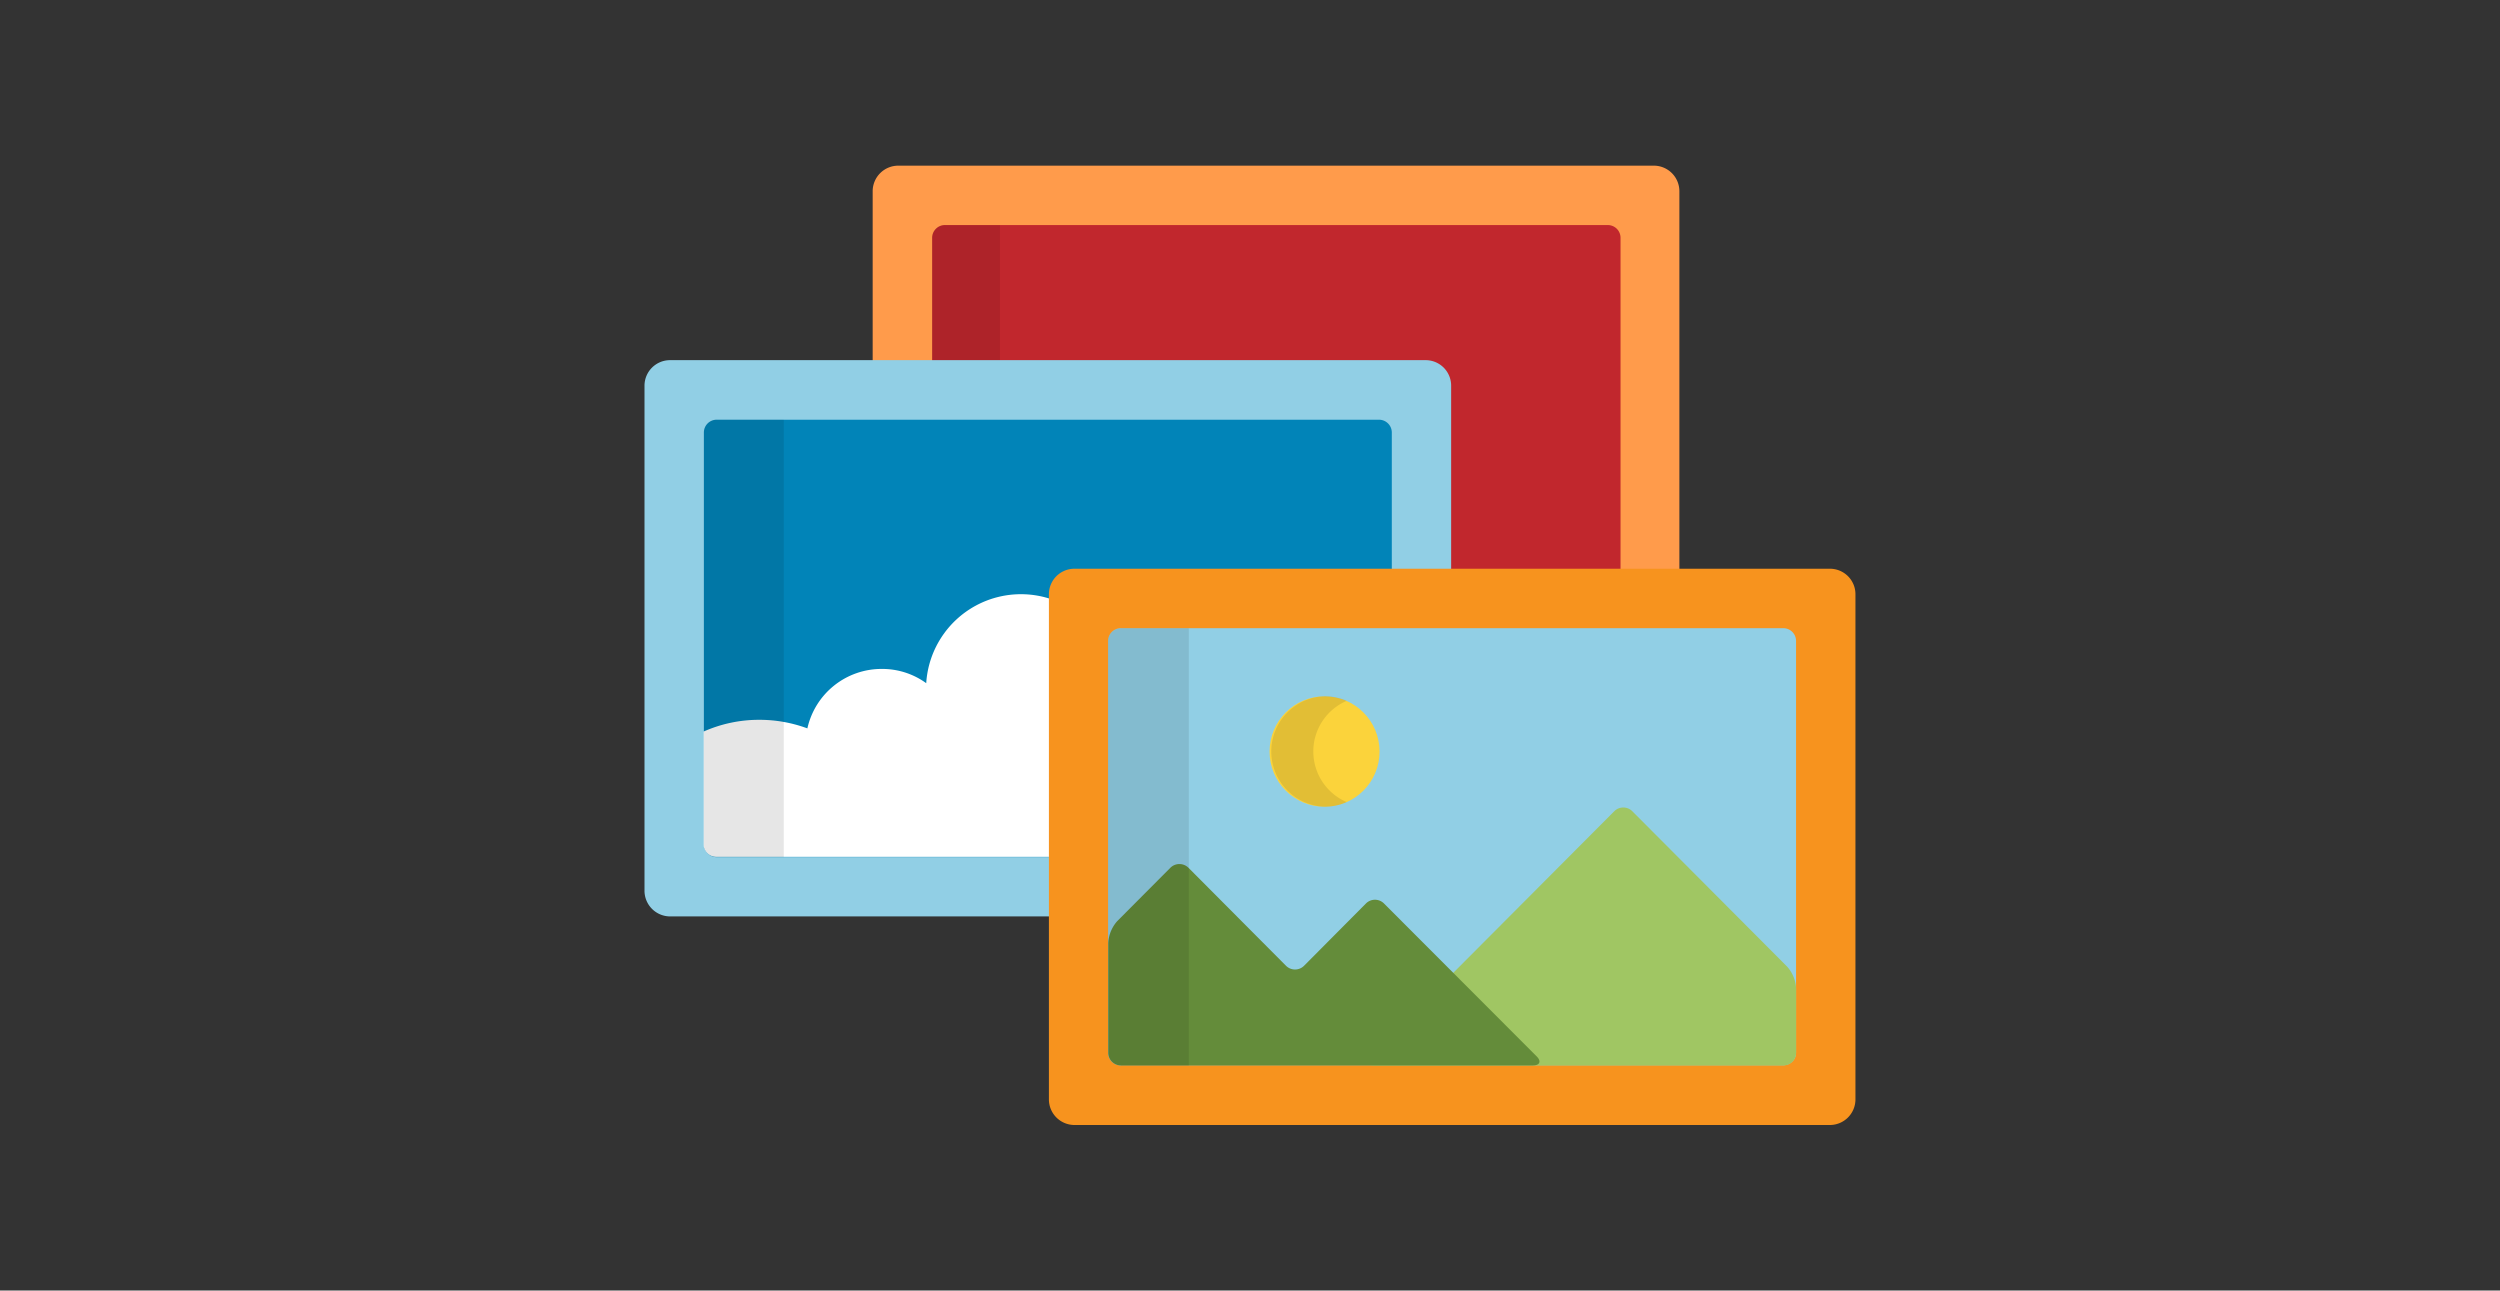
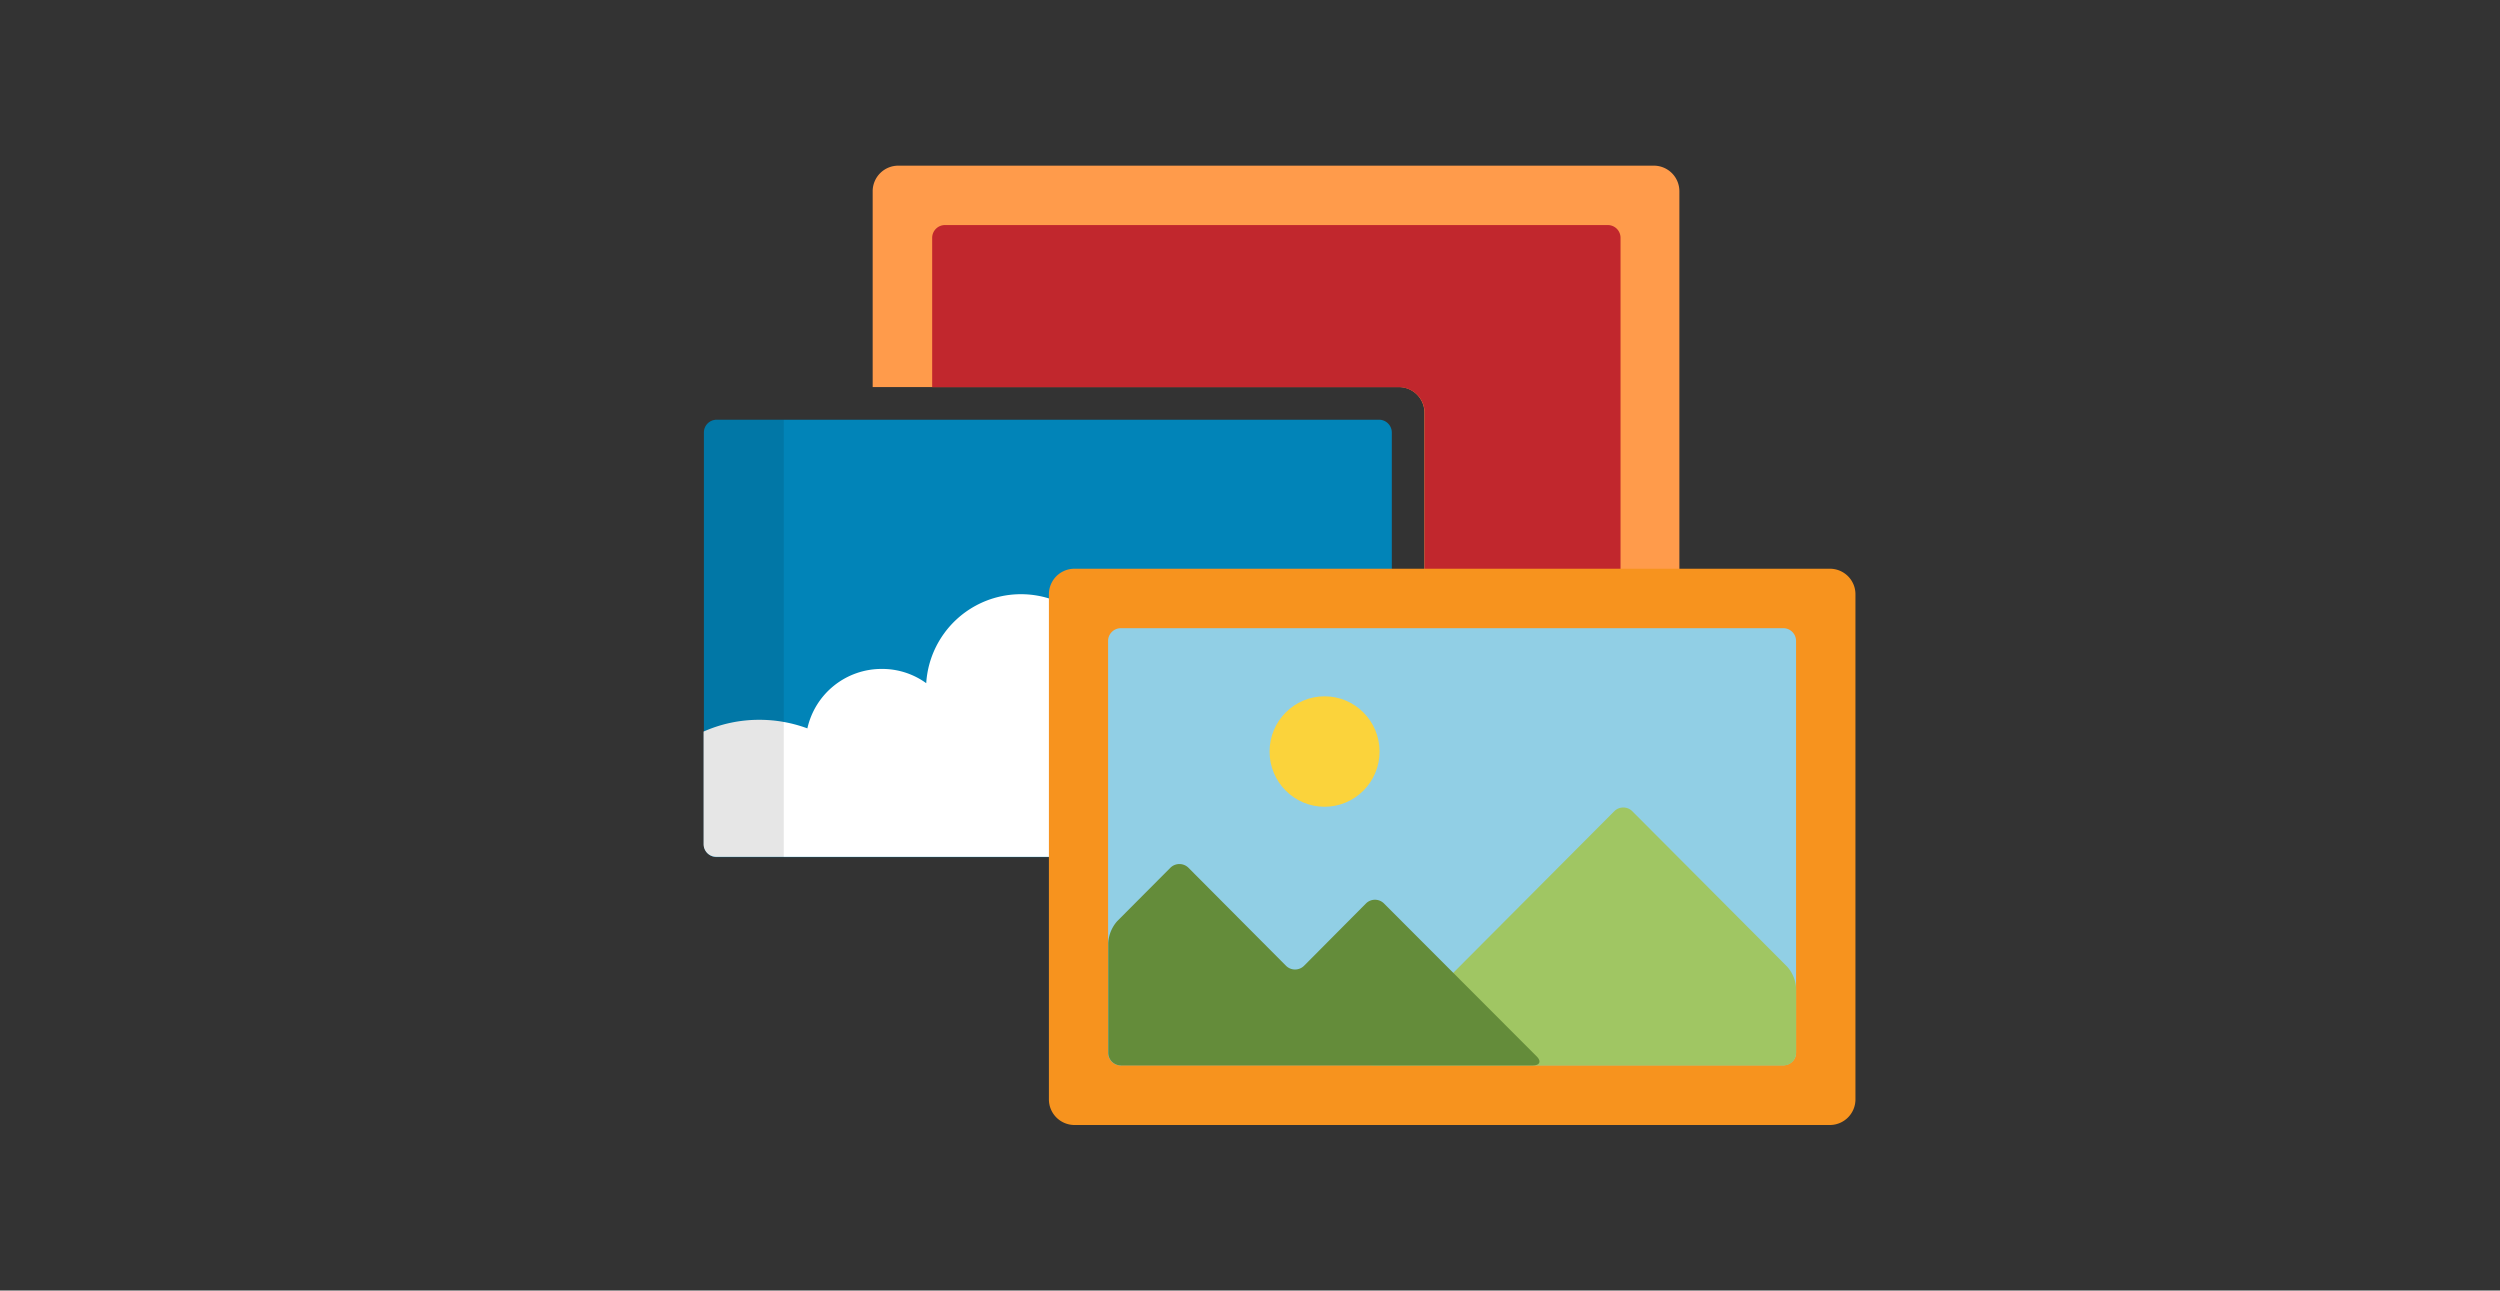
<svg xmlns="http://www.w3.org/2000/svg" viewBox="0 0 449.11 231.84">
  <rect x="0" y="0" width="449.11" height="231.84" fill="#333333" stroke="none" />
  <title>galeries</title>
  <g id="Calque_2" data-name="Calque 2">
    <g id="Calque_1-2" data-name="Calque 1">
      <g id="Calque_2-2" data-name="Calque 2">
        <g id="Calque_1-2-2" data-name="Calque 1-2">
          <rect width="449.11" height="231.84" style="fill: none" />
          <g>
            <path d="M255.89,74.14v31.19h45.8v-71a4.59,4.59,0,0,0-4.58-4.57H161.35a4.6,4.6,0,0,0-4.58,4.57v35.2h94.55a4.6,4.6,0,0,1,4.57,4.63Z" style="fill: #ff9b4b" />
            <path d="M288.74,40.43h-119a2.3,2.3,0,0,0-2.28,2.3V69.56h83.89a4.6,4.6,0,0,1,4.57,4.58v31.19h35.2V42.73a2.29,2.29,0,0,0-2.29-2.3Z" style="fill: #c1272d" />
-             <path d="M169.71,40.43a2.3,2.3,0,0,0-2.28,2.3V69.56h12.21V40.43Z" style="opacity: 0.1;isolation: isolate" />
-             <path d="M191.78,109.91a4.61,4.61,0,0,1,4.58-4.58h64.33V69.27a4.58,4.58,0,0,0-4.58-4.57H120.36a4.59,4.59,0,0,0-4.58,4.57v90.78a4.62,4.62,0,0,0,4.58,4.58h71.42Z" style="fill: #91cfe5" />
            <path d="M191.78,109.91a4.61,4.61,0,0,1,4.58-4.58h53.5a2.27,2.27,0,0,0,.17-.86V77.68a2.3,2.3,0,0,0-2.28-2.28h-119a2.3,2.3,0,0,0-2.3,2.28v74a2.3,2.3,0,0,0,2.3,2.3h62.18a2.32,2.32,0,0,0,.87-.17Z" style="fill: #0184b8" />
            <path d="M191.78,109.91a4.61,4.61,0,0,1,.1-.91,17.05,17.05,0,0,0-25.49,13.73,13.44,13.44,0,0,0-8-2.56,13.65,13.65,0,0,0-13.35,10.68,24.75,24.75,0,0,0-8.64-1.54,24.47,24.47,0,0,0-10,2.11v20.22a2.28,2.28,0,0,0,2.29,2.29h62.23a2.1,2.1,0,0,0,.86-.17V109.91Z" style="fill: #fff" />
            <path d="M128.74,75.39a2.3,2.3,0,0,0-2.3,2.29v74a2.3,2.3,0,0,0,2.3,2.3H140.8V75.39Z" style="opacity: 0.1;isolation: isolate" />
            <path d="M333.32,197.52a4.6,4.6,0,0,1-4.57,4.58H193a4.6,4.6,0,0,1-4.57-4.58V106.74a4.58,4.58,0,0,1,4.57-4.57H328.75a4.58,4.58,0,0,1,4.57,4.57Z" style="fill: #f7931e" />
            <path d="M201.36,191.4a2.29,2.29,0,0,1-2.3-2.29v-74a2.3,2.3,0,0,1,2.3-2.26h119a2.29,2.29,0,0,1,2.29,2.29v73.94a2.28,2.28,0,0,1-2.29,2.29h-119Z" style="fill: #91cfe5" />
            <path d="M246.11,189.78c-.89.9-.58,1.62.68,1.62h73.58a2.28,2.28,0,0,0,2.29-2.29h0V177.57a6.33,6.33,0,0,0-1.61-3.92l-27.82-27.92a2.29,2.29,0,0,0-3.23,0Z" style="fill: #a0c663" />
            <ellipse cx="237.95" cy="135.01" rx="9.88" ry="9.92" style="fill: #fbd33b" />
-             <path d="M235.93,135a9.89,9.89,0,0,1,6-9.1,9.71,9.71,0,0,0-3.94-.83,9.93,9.93,0,0,0,0,19.85,9.71,9.71,0,0,0,3.94-.83A9.89,9.89,0,0,1,235.93,135Z" style="opacity: 0.1;isolation: isolate" />
            <path d="M248.62,162.3a2.29,2.29,0,0,0-3.23,0l-11.13,11.2a2.29,2.29,0,0,1-3.23,0L213.5,155.89a2.31,2.31,0,0,0-3.25,0l-9.55,9.59a6.45,6.45,0,0,0-1.61,3.92v19.71a2.28,2.28,0,0,0,2.29,2.29h74c1.21,0,1.57-.72.68-1.62Z" style="fill: #648c3a" />
-             <path d="M201.36,112.88a2.3,2.3,0,0,0-2.3,2.26v74a2.29,2.29,0,0,0,2.3,2.29h12.2V112.88Z" style="opacity: 0.1;isolation: isolate" />
          </g>
        </g>
      </g>
    </g>
  </g>
</svg>